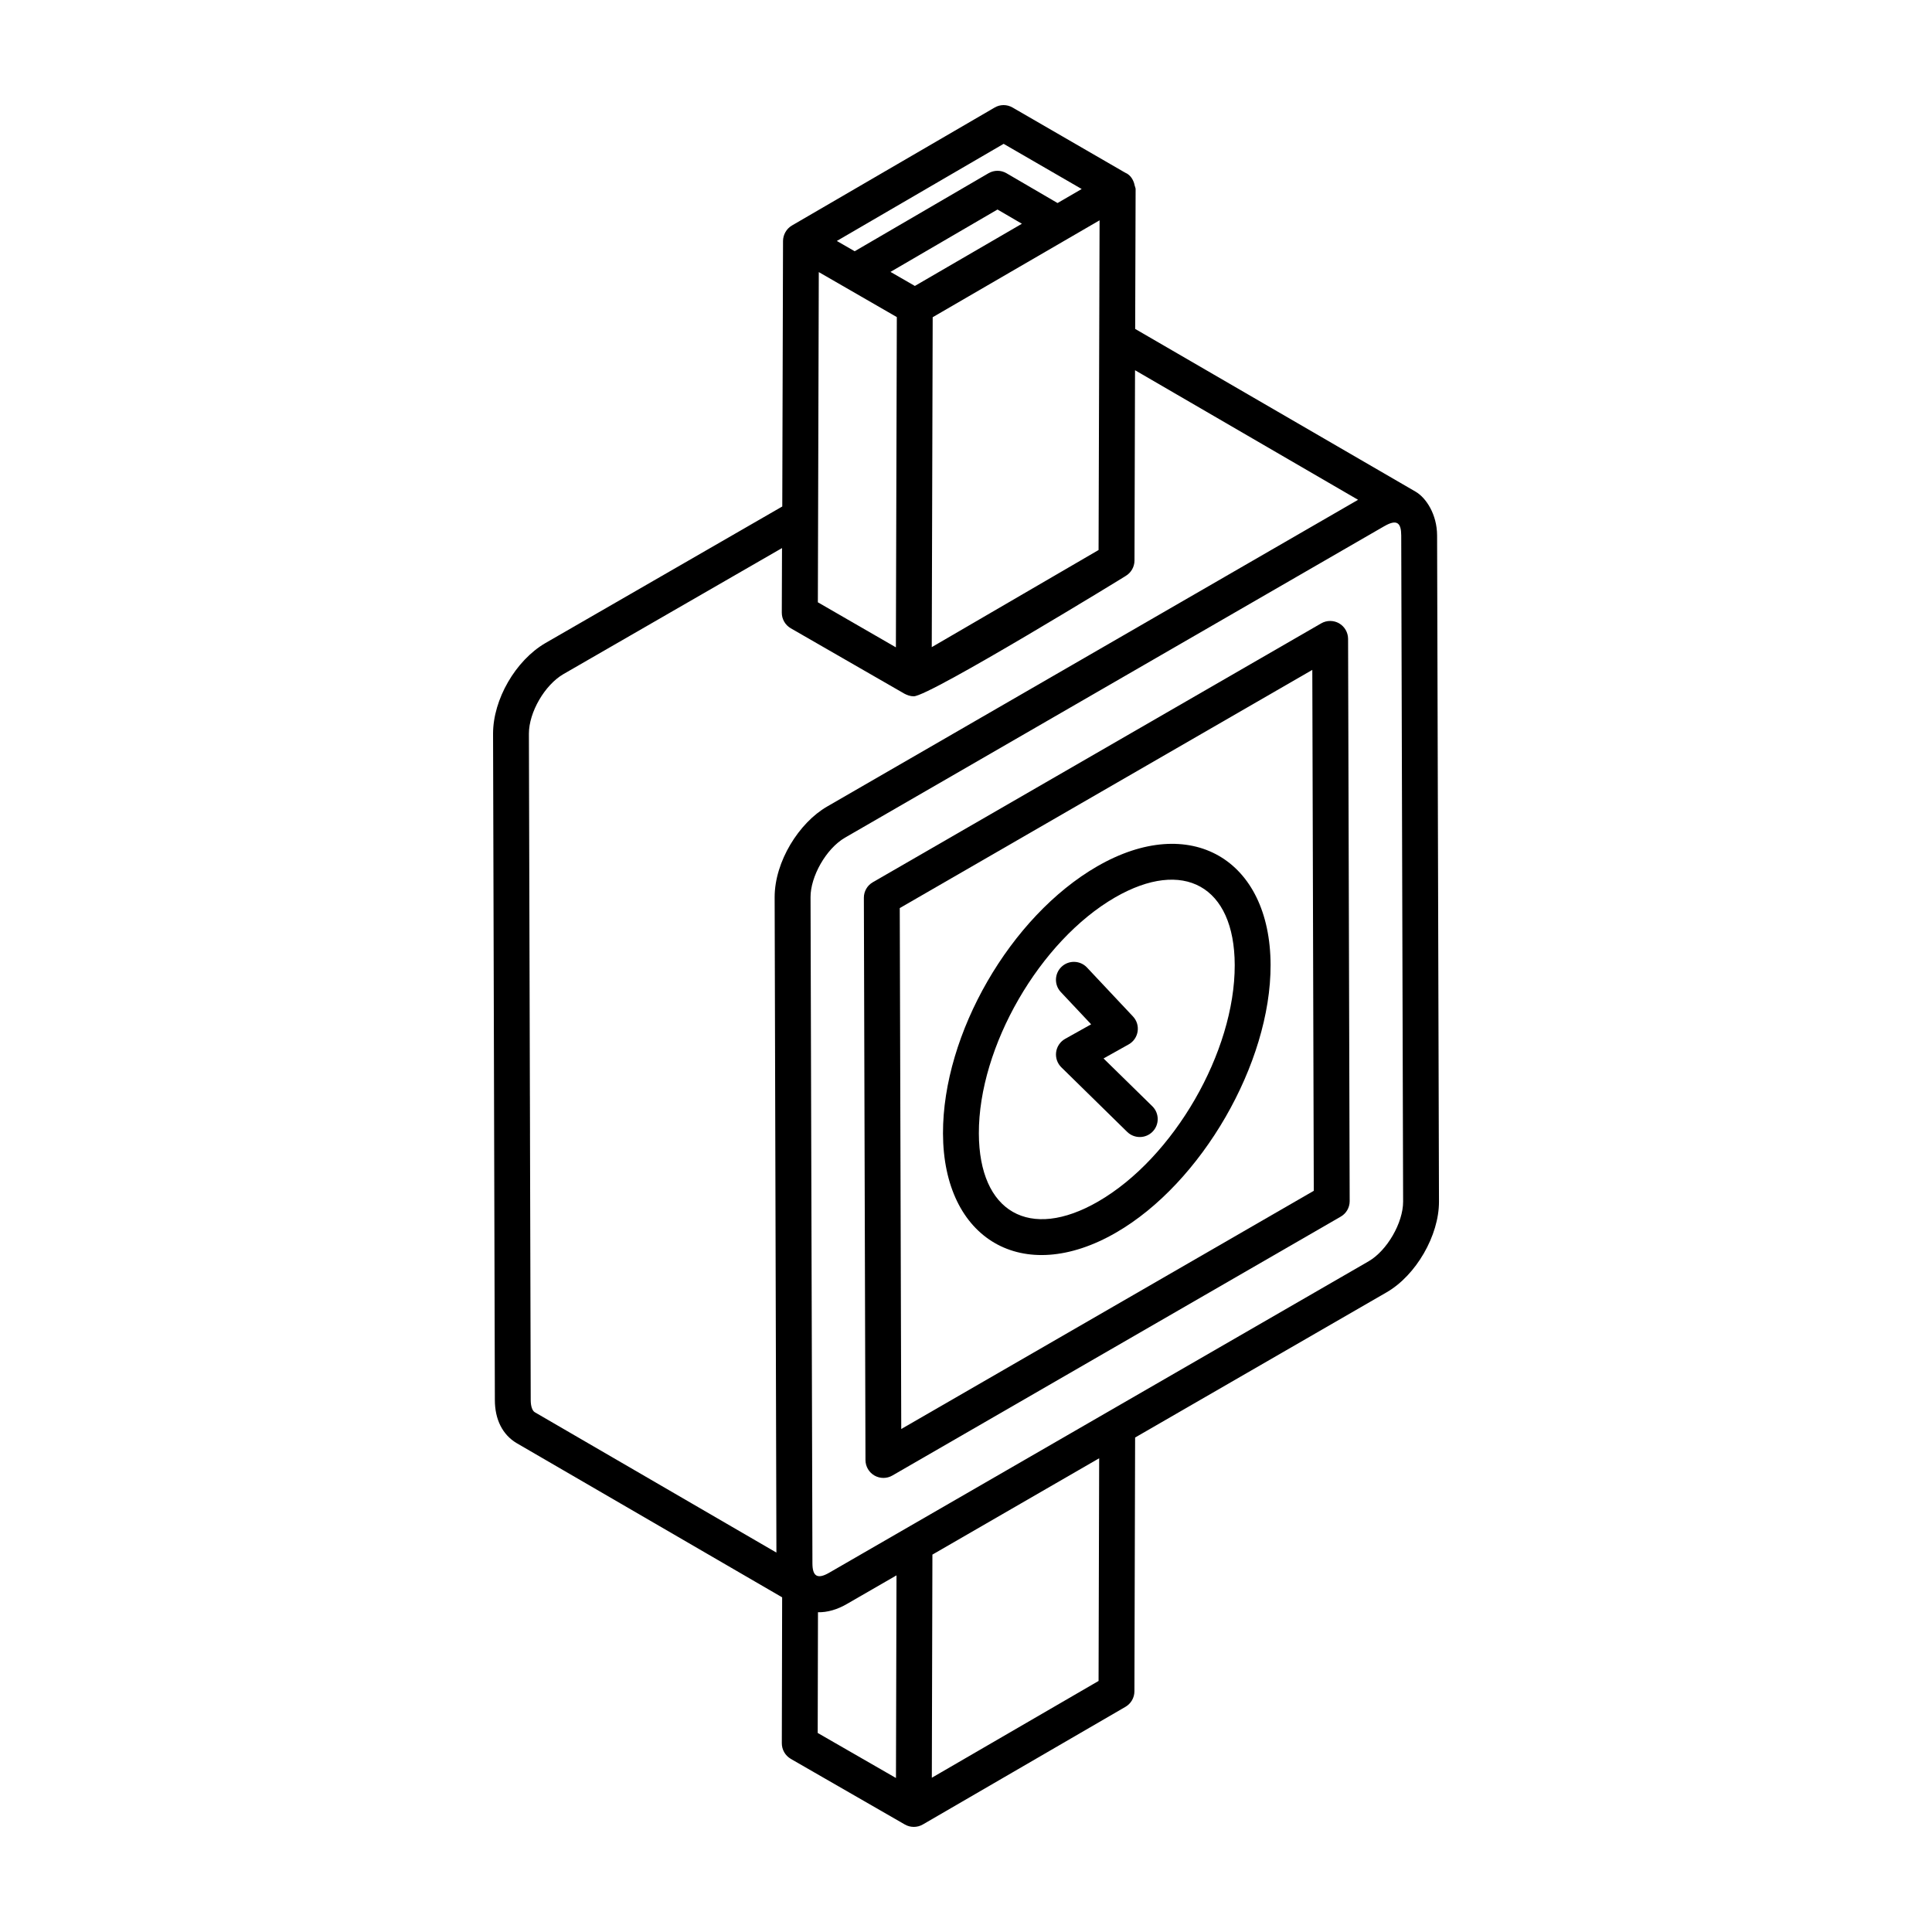
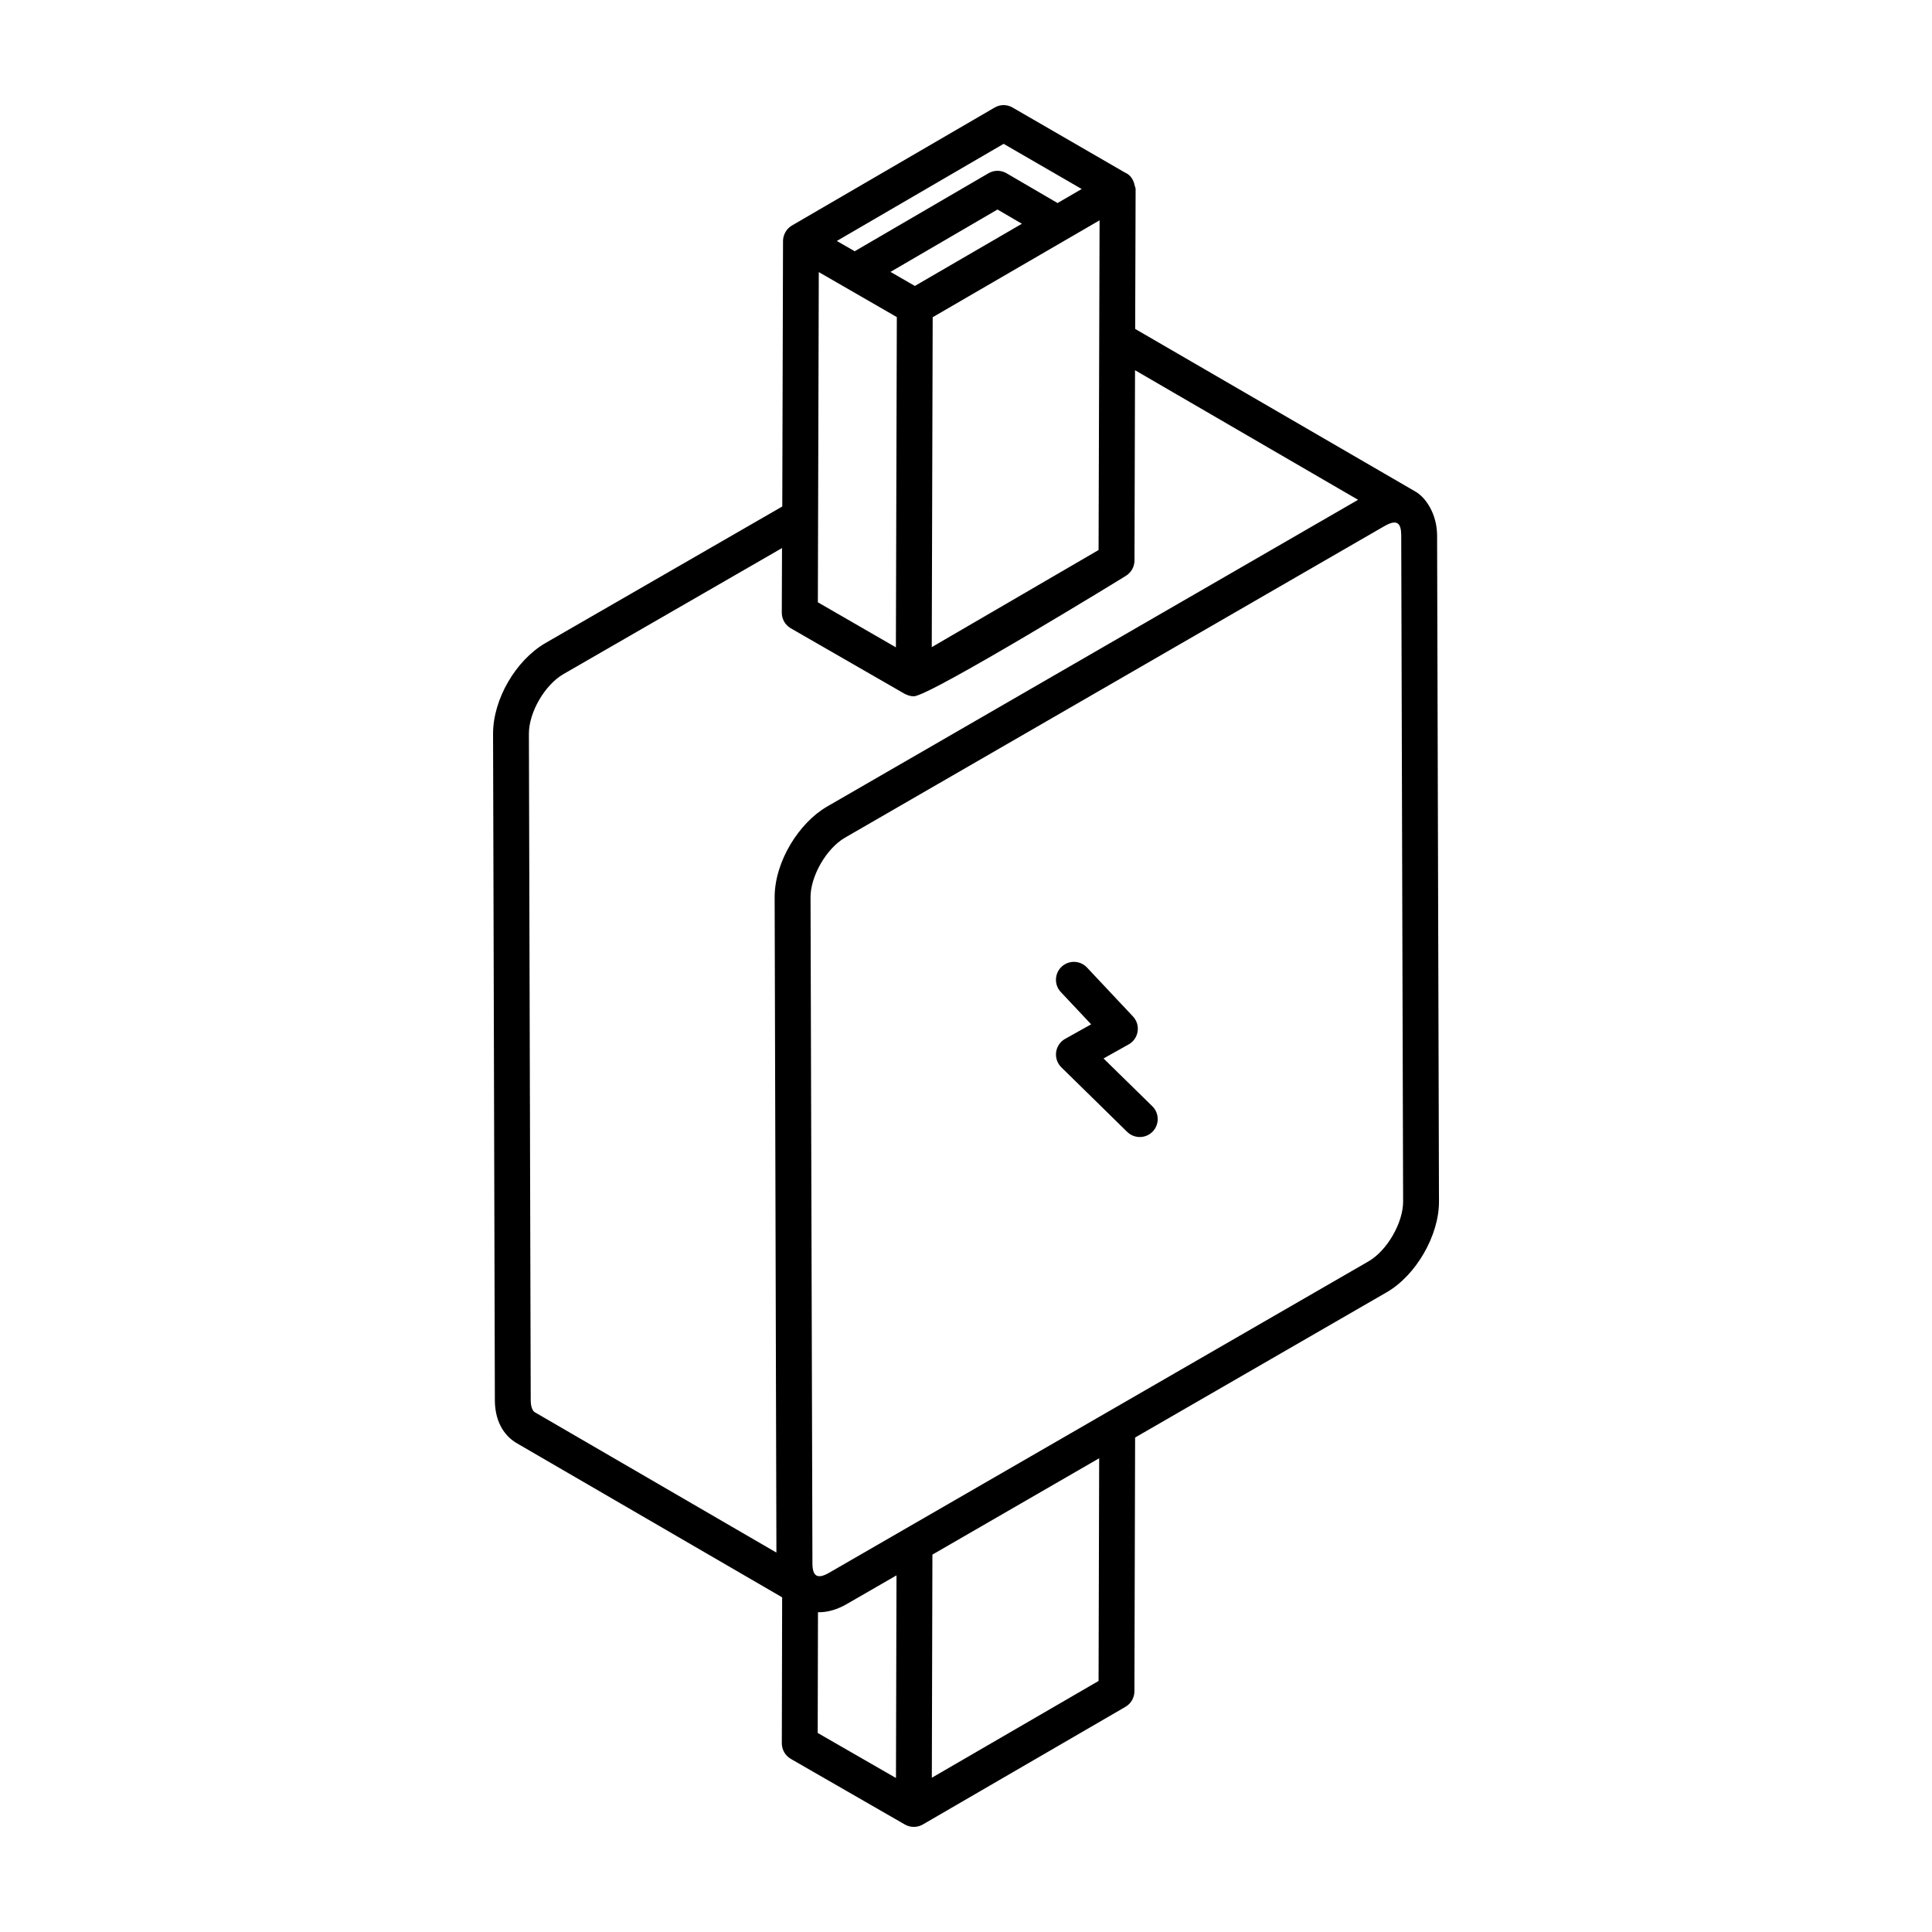
<svg xmlns="http://www.w3.org/2000/svg" fill="#000000" width="800px" height="800px" version="1.1" viewBox="144 144 512 512">
  <g>
    <path d="m353.57 610.12 30.23 17.395c1.449 0.828 3.242 0.855 4.742 0 24.891-14.453 54.941-31.898 53.723-31.191 1.461-0.855 2.363-2.414 2.367-4.102l0.184-67.262 66.645-38.48c7.809-4.504 13.906-15.066 13.883-24.043l-0.5-176.54c-0.02-5.617-2.941-9.992-5.676-11.586l-74.336-43.141c0.004-1.023-0.023 7.184 0.117-37.066 0-0.324-0.18-0.598-0.242-0.91-0.258-1.336-0.938-2.566-2.148-3.258-0.047-0.027-0.102-0.016-0.145-0.039l-30.066-17.395c-1.484-0.863-3.305-0.871-4.773 0.008-5.488 3.195 19.883-11.57-53.684 31.238-1.488 0.855-2.375 2.484-2.383 4.113v0.027c0 0.008-0.004 0.012-0.004 0.016s0.004 0.012 0.004 0.016l-0.199 70.305-62.785 36.203c-7.898 4.606-13.859 14.918-13.859 23.996l0.477 176.59c0 5.172 2.043 9.219 5.789 11.438l70.344 40.855-0.086 38.672c-0.004 1.703 0.906 3.281 2.383 4.137zm7.203-38.859c2.457 0.055 5.109-0.695 7.715-2.219l13.094-7.555c-0.004 0.977-0.148 56.156-0.141 53.703l-20.742-11.938zm74.359 18.211-44.188 25.648c0.008-3.41 0.164-62.844 0.156-59.133 0.965-0.559 47.051-27.184 44.191-25.531zm71.574-111.22c-27.59 15.926-112.89 65.172-142.96 82.535-3.238 1.879-4.438 0.82-4.445-2.488l-0.5-176.54c-0.02-5.441 4.082-12.828 9.117-15.762 196.01-113.21 128.3-74.102 142.97-82.574l-0.004 0.008c3.348-1.934 4.449-0.852 4.457 2.488l0.5 176.53c0.008 5.598-4.258 12.98-9.137 15.801zm-71.574-188.49-44.207 25.738 0.246-87.434c0.961-0.559 45.191-26.238 44.227-25.68 0.004 0-0.281 93.066-0.266 87.375zm-48.684-69.984-6.461-3.723 28.359-16.531 6.465 3.773zm-4.781 8.254-0.246 87.52-20.68-11.938 0.246-87.508c0.953 0.547 22.02 12.695 20.68 11.926zm28.305-45.914 20.688 11.969-6.398 3.719-13.52-7.891c-1.477-0.871-3.305-0.871-4.789 0l-35.453 20.668-4.731-2.727zm-124.24 336.14c-0.676-0.398-1.086-1.605-1.086-3.25l-0.191-70.699c0-0.012 0.004-0.02 0.004-0.027l-0.027-9.805c0-0.008-0.004-0.016-0.004-0.023l-0.262-96.039c0-5.652 4.188-12.875 9.121-15.754l57.957-33.418-0.059 17.117c-0.004 1.707 0.906 3.285 2.383 4.141l28.242 16.254c0.949 0.449 2.477 1.773 4.34 1.773 0.004 0 0.008-0.004 0.016-0.004 4.231 0 57.078-32.426 56.125-31.875 1.457-0.855 2.359-2.414 2.363-4.102 0.004-0.977 0.152-53.738 0.145-50.434l59.109 34.34c-14.398 8.316 52.129-30.113-140.73 81.301-7.398 4.273-13.887 14.523-13.887 24.016l0.469 173.68z" />
-     <path d="m498.88 309.19c-1.465-0.836-3.281-0.844-4.75 0.008l-118.82 68.602c-1.477 0.844-2.383 2.422-2.375 4.121l0.426 149c0.004 1.699 0.914 3.269 2.383 4.113 1.473 0.84 3.277 0.848 4.75-0.008l118.81-68.602c1.477-0.844 2.383-2.422 2.375-4.121l-0.422-149c-0.008-1.699-0.918-3.269-2.383-4.113zm-116.04 213.51-0.395-138.05 109.33-63.125 0.391 138.05z" />
-     <path d="m434.77 373.59c-22.992 13.266-40.941 44.363-40.867 70.793 0.078 28.023 21.117 40.578 45.875 26.262 22.652-13.07 41.016-44.883 40.941-70.922-0.074-28.008-21.199-40.418-45.949-26.133zm0.254 88.828c-18.164 10.496-31.559 2.852-31.617-18.055-0.066-22.957 16.133-51.012 36.117-62.551 18.059-10.402 31.633-3.086 31.691 17.926 0.062 23.004-16.172 51.121-36.191 62.68z" />
    <path d="m436.45 424.5 6.656-3.723c2.691-1.508 3.262-5.152 1.141-7.406l-12.191-12.977c-1.793-1.902-4.809-1.996-6.715-0.203-1.914 1.793-2.012 4.809-0.207 6.723l8.031 8.539-6.887 3.852c-1.305 0.734-2.191 2.031-2.391 3.519-0.199 1.484 0.316 2.981 1.383 4.027l17.453 17.117c1.879 1.832 4.891 1.805 6.723-0.066 1.84-1.875 1.809-4.891-0.066-6.731z" />
  </g>
</svg>